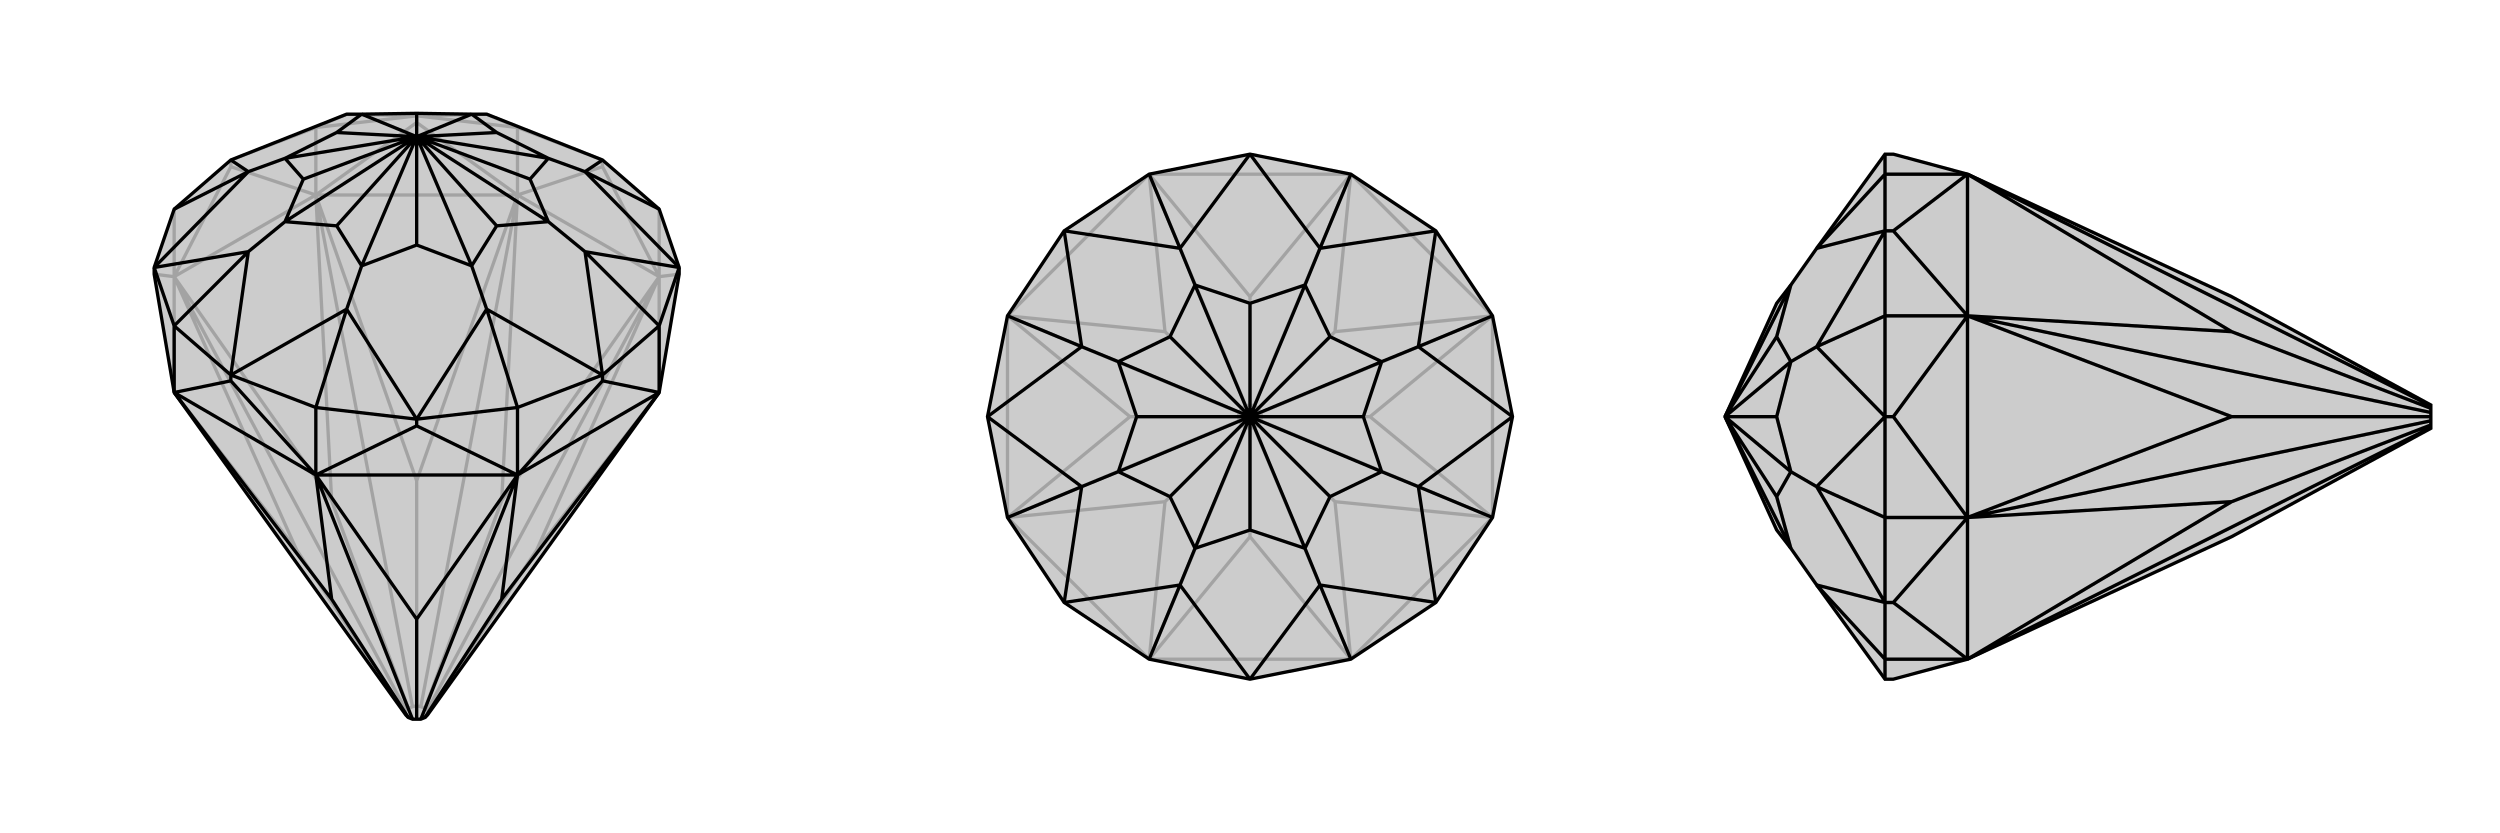
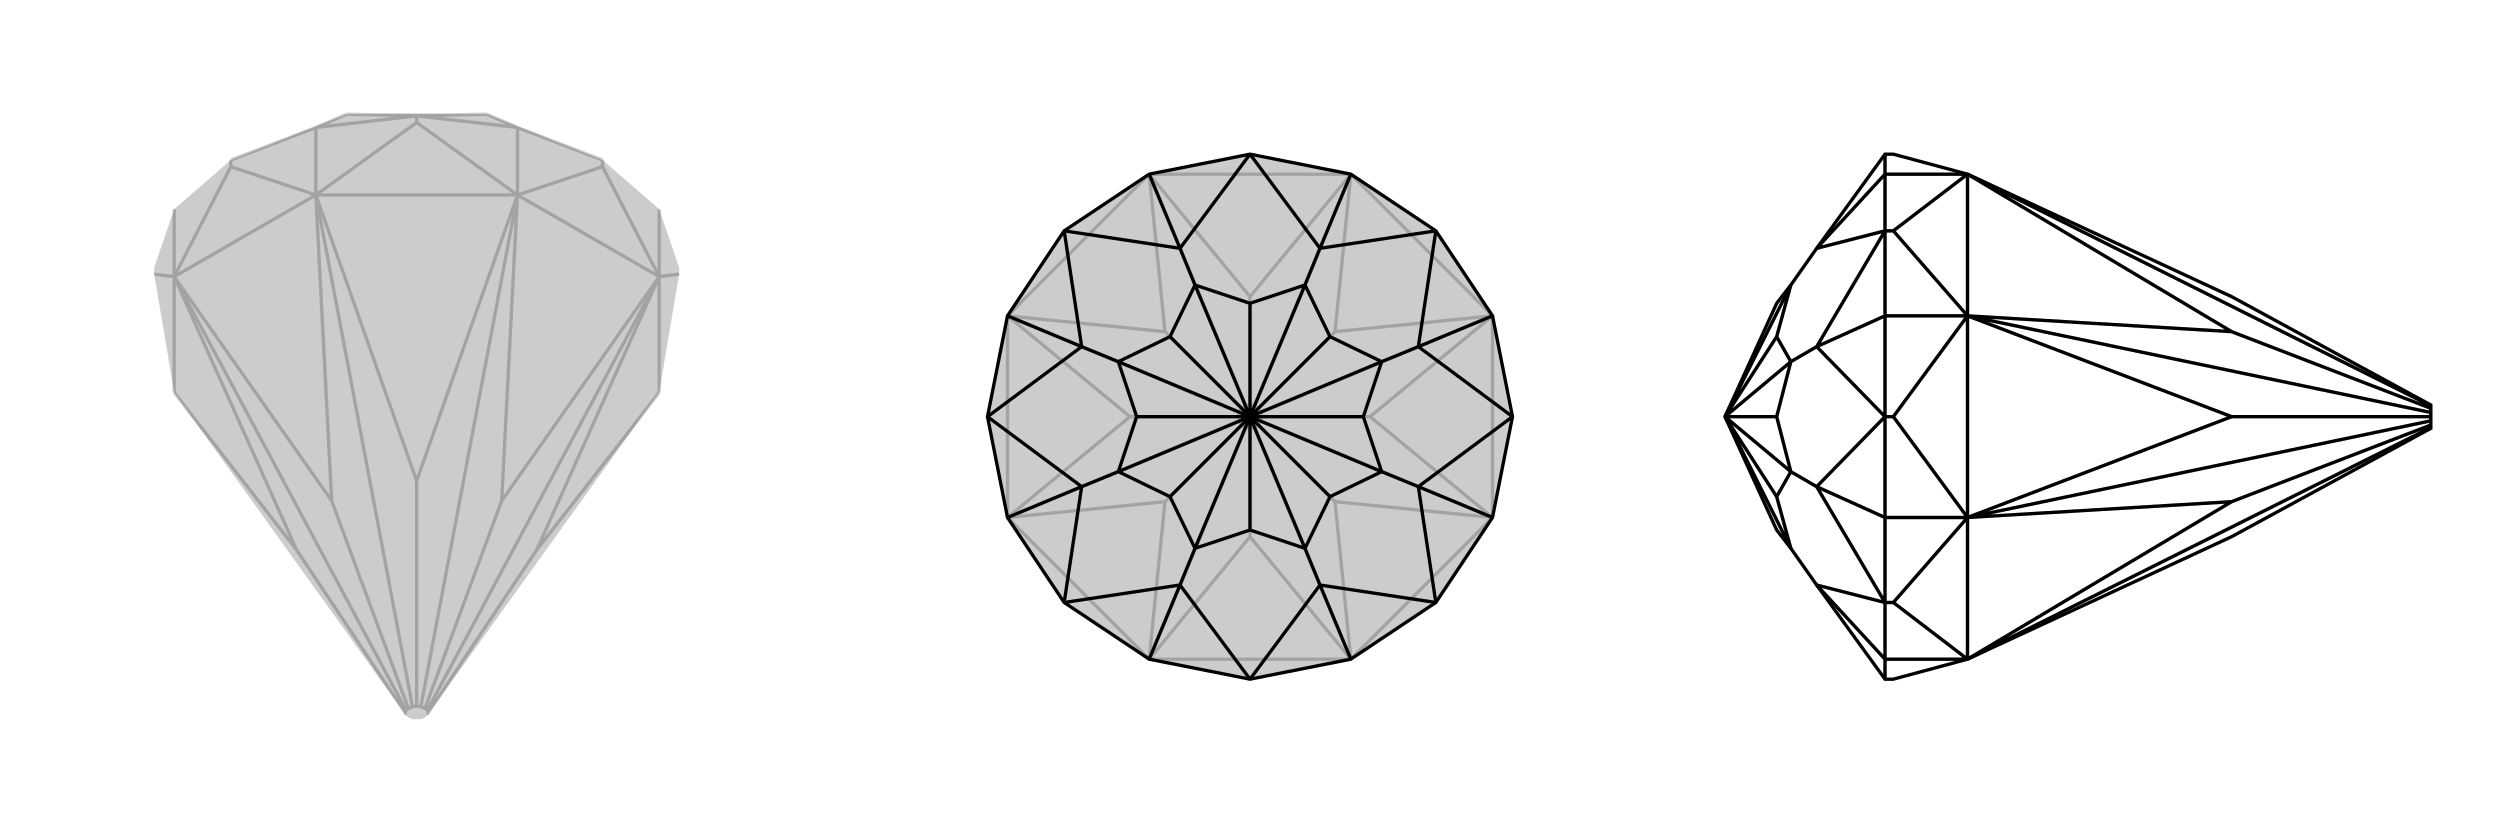
<svg xmlns="http://www.w3.org/2000/svg" viewBox="0 0 3000 1000">
  <g stroke="currentColor" stroke-width="4" fill="none" transform="translate(0 15)">
    <path fill="currentColor" stroke="none" fill-opacity=".2" d="M815,314L815,306L791,236L723,177L584,122L566,122L500,121L434,122L416,122L277,177L209,236L185,306L185,314L209,456L487,843L490,846L495,848L500,848L505,848L510,846L513,843L791,456z" />
    <path stroke-opacity=".2" d="M644,645L514,840M791,317L513,837M602,586L510,835M621,219L505,833M500,562L500,832M379,219L495,833M398,586L490,835M209,317L487,837M356,645L486,840M791,317L791,236M723,185L723,177M621,219L621,138M500,132L500,124M379,219L379,138M277,185L277,177M209,317L209,236M791,456L644,645M791,317L644,645M791,317L602,586M621,219L602,586M621,219L500,562M379,219L500,562M379,219L398,586M209,317L398,586M209,317L356,645M209,456L356,645M791,317L815,314M791,456L791,317M791,317L723,185M621,219L723,185M791,317L621,219M621,219L500,132M379,219L500,132M621,219L379,219M379,219L277,185M209,317L277,185M379,219L209,317M209,317L185,314M209,317L209,456M513,843L514,840M514,840L513,837M513,837L510,835M510,835L505,833M505,833L500,832M500,832L495,833M495,833L490,835M490,835L487,837M487,837L486,840M487,843L486,840M723,177L621,138M379,138L277,177M379,138L500,124M379,138L416,122M621,138L500,124M621,138L584,122M500,124L416,122M500,124L584,122" />
-     <path d="M815,314L815,306L791,236L723,177L584,122L566,122L500,121L434,122L416,122L277,177L209,236L185,306L185,314L209,456L487,843L490,846L495,848L500,848L505,848L510,846L513,843L791,456z" />
-     <path d="M398,704L490,846M379,555L495,848M500,728L500,848M621,555L505,848M602,704L510,846M277,442L277,435M379,555L379,474M500,496L500,488M621,555L621,474M723,442L723,435M791,456L791,376M209,456L209,376M209,456L398,704M379,555L398,704M379,555L500,728M621,555L500,728M621,555L602,704M791,456L602,704M209,456L277,442M379,555L277,442M379,555L209,456M379,555L500,496M621,555L500,496M379,555L621,555M621,555L723,442M791,456L723,442M621,555L791,456M791,236L702,191M815,306L791,376M723,435L791,376M791,376L702,287M723,435L621,474M621,474L500,488M621,474L584,356M500,488L379,474M277,435L379,474M379,474L416,356M277,435L209,376M209,376L185,306M209,376L298,287M209,236L298,191M500,149L596,144M500,149L658,175M500,149L636,200M500,149L658,251M500,149L596,256M500,149L566,304M500,149L500,279M500,149L434,304M500,149L404,256M500,149L342,251M500,149L364,200M500,149L342,175M500,149L404,144M500,149L434,122M500,149L566,122M500,149L500,121M723,177L702,191M596,144L566,122M596,144L658,175M815,306L702,191M815,306L702,287M658,175L636,200M636,200L658,251M702,191L658,175M723,435L702,287M723,435L584,356M658,251L596,256M596,256L566,304M702,287L658,251M500,488L584,356M500,488L416,356M566,304L500,279M500,279L434,304M584,356L566,304M277,435L416,356M277,435L298,287M434,304L404,256M404,256L342,251M416,356L434,304M185,306L298,287M185,306L298,191M342,251L364,200M364,200L342,175M298,287L342,251M277,177L298,191M342,175L404,144M404,144L434,122M298,191L342,175" />
  </g>
  <g stroke="currentColor" stroke-width="4" fill="none" transform="translate(1000 0)">
    <path fill="currentColor" stroke="none" fill-opacity=".2" d="M379,209L277,277L209,379L185,500L209,621L277,723L379,791L500,815L621,791L723,723L791,621L815,500L791,379L723,277L621,209L500,185z" />
    <path stroke-opacity=".2" d="M500,644L500,514M621,791L505,513M602,602L510,510M791,621L513,505M644,500L514,500M791,379L513,495M602,398L510,490M621,209L505,487M500,356L500,486M379,209L495,487M398,398L490,490M209,379L487,495M356,500L486,500M209,621L487,505M379,791L495,513M398,602L490,510M379,791L500,644M621,791L500,644M621,791L602,602M791,621L602,602M791,621L644,500M791,379L644,500M791,379L602,398M621,209L602,398M621,209L500,356M379,209L500,356M379,209L398,398M209,379L398,398M209,379L356,500M209,621L356,500M209,621L398,602M379,791L398,602M621,791L379,791M621,791L791,621M791,621L791,379M791,379L621,209M621,209L379,209M379,209L209,379M209,379L209,621M209,621L379,791M500,514L495,513M500,514L505,513M505,513L510,510M510,510L513,505M513,505L514,500M514,500L513,495M513,495L510,490M510,490L505,487M505,487L500,486M500,486L495,487M495,487L490,490M490,490L487,495M487,495L486,500M486,500L487,505M487,505L490,510M495,513L490,510" />
    <path d="M379,209L277,277L209,379L185,500L209,621L277,723L379,791L500,815L621,791L723,723L791,621L815,500L791,379L723,277L621,209L500,185z" />
    <path d="M621,209L584,298M791,379L702,416M791,621L702,584M621,791L584,702M379,791L416,702M209,621L298,584M209,379L298,416M379,209L416,298M500,500L500,364M500,500L566,342M500,500L596,404M500,500L658,434M500,500L636,500M500,500L658,566M500,500L596,596M500,500L566,658M500,500L500,636M500,500L434,658M500,500L404,596M500,500L342,566M500,500L364,500M500,500L342,434M500,500L434,342M500,500L404,404M500,185L416,298M500,185L584,298M500,364L434,342M500,364L566,342M723,277L584,298M723,277L702,416M566,342L596,404M596,404L658,434M584,298L566,342M815,500L702,416M815,500L702,584M658,434L636,500M636,500L658,566M702,416L658,434M723,723L702,584M723,723L584,702M658,566L596,596M596,596L566,658M702,584L658,566M500,815L584,702M500,815L416,702M566,658L500,636M500,636L434,658M584,702L566,658M277,723L416,702M277,723L298,584M434,658L404,596M404,596L342,566M416,702L434,658M185,500L298,584M185,500L298,416M342,566L364,500M364,500L342,434M298,584L342,566M277,277L298,416M277,277L416,298M342,434L404,404M434,342L404,404M416,298L434,342M298,416L342,434" />
  </g>
  <g stroke="currentColor" stroke-width="4" fill="none" transform="translate(2000 0)">
-     <path fill="currentColor" stroke="none" fill-opacity=".2" d="M678,644L917,514L917,513L917,510L917,505L917,500L917,495L917,490L917,487L917,486L678,356L361,209L272,185L262,185L180,298L149,342L132,364L70,500L132,636L149,658L180,702L262,815L272,815L361,791z" />
    <path stroke-opacity=".2" d="M361,209L917,487M678,398L917,490M361,379L917,495M678,500L917,500M361,621L917,505M361,791L917,513M678,602L917,510M361,209L262,209M272,277L262,277M361,379L262,379M272,500L262,500M361,621L262,621M361,791L262,791M272,723L262,723M361,209L678,398M361,379L678,398M361,379L678,500M361,621L678,500M361,621L678,602M361,791L678,602M361,209L272,277M361,379L272,277M361,209L361,379M361,379L272,500M361,621L272,500M361,379L361,621M361,621L272,723M361,791L272,723M361,621L361,791M262,185L262,209M262,815L262,791M262,791L262,723M262,791L180,702M262,723L262,621M262,621L262,500M262,621L180,584M262,379L262,500M262,379L262,277M262,379L180,416M262,209L262,277M262,209L180,298M70,500L149,658M70,500L132,596M70,500L149,566M70,500L132,500M70,500L149,434M70,500L149,342M70,500L132,404M262,723L180,702M262,723L180,584M149,658L132,596M132,596L149,566M262,500L180,584M262,500L180,416M149,566L132,500M132,500L149,434M180,584L149,566M262,277L180,416M262,277L180,298M149,434L132,404M149,342L132,404M180,416L149,434" />
    <path d="M678,644L917,514L917,513L917,510L917,505L917,500L917,495L917,490L917,487L917,486L678,356L361,209L272,185L262,185L180,298L149,342L132,364L70,500L132,636L149,658L180,702L262,815L272,815L361,791z" />
    <path d="M361,791L917,513M678,602L917,510M361,621L917,505M678,500L917,500M361,379L917,495M678,398L917,490M361,209L917,487M361,791L262,791M272,723L262,723M361,621L262,621M272,500L262,500M361,379L262,379M272,277L262,277M361,209L262,209M361,791L678,602M361,621L678,602M361,621L678,500M361,379L678,500M361,379L678,398M361,209L678,398M361,791L272,723M361,621L272,723M361,791L361,621M361,621L272,500M361,379L272,500M361,621L361,379M361,379L272,277M361,209L272,277M361,379L361,209M262,185L262,209M262,209L262,277M262,209L180,298M262,277L262,379M262,500L262,379M262,379L180,416M262,500L262,621M262,621L262,723M262,621L180,584M262,723L262,791M262,815L262,791M262,791L180,702M70,500L149,342M70,500L132,404M70,500L149,434M70,500L132,500M70,500L149,566M70,500L132,596M70,500L149,658M262,277L180,298M262,277L180,416M149,342L132,404M132,404L149,434M262,500L180,416M262,500L180,584M149,434L132,500M132,500L149,566M180,416L149,434M262,723L180,584M262,723L180,702M149,566L132,596M132,596L149,658M180,584L149,566" />
  </g>
</svg>